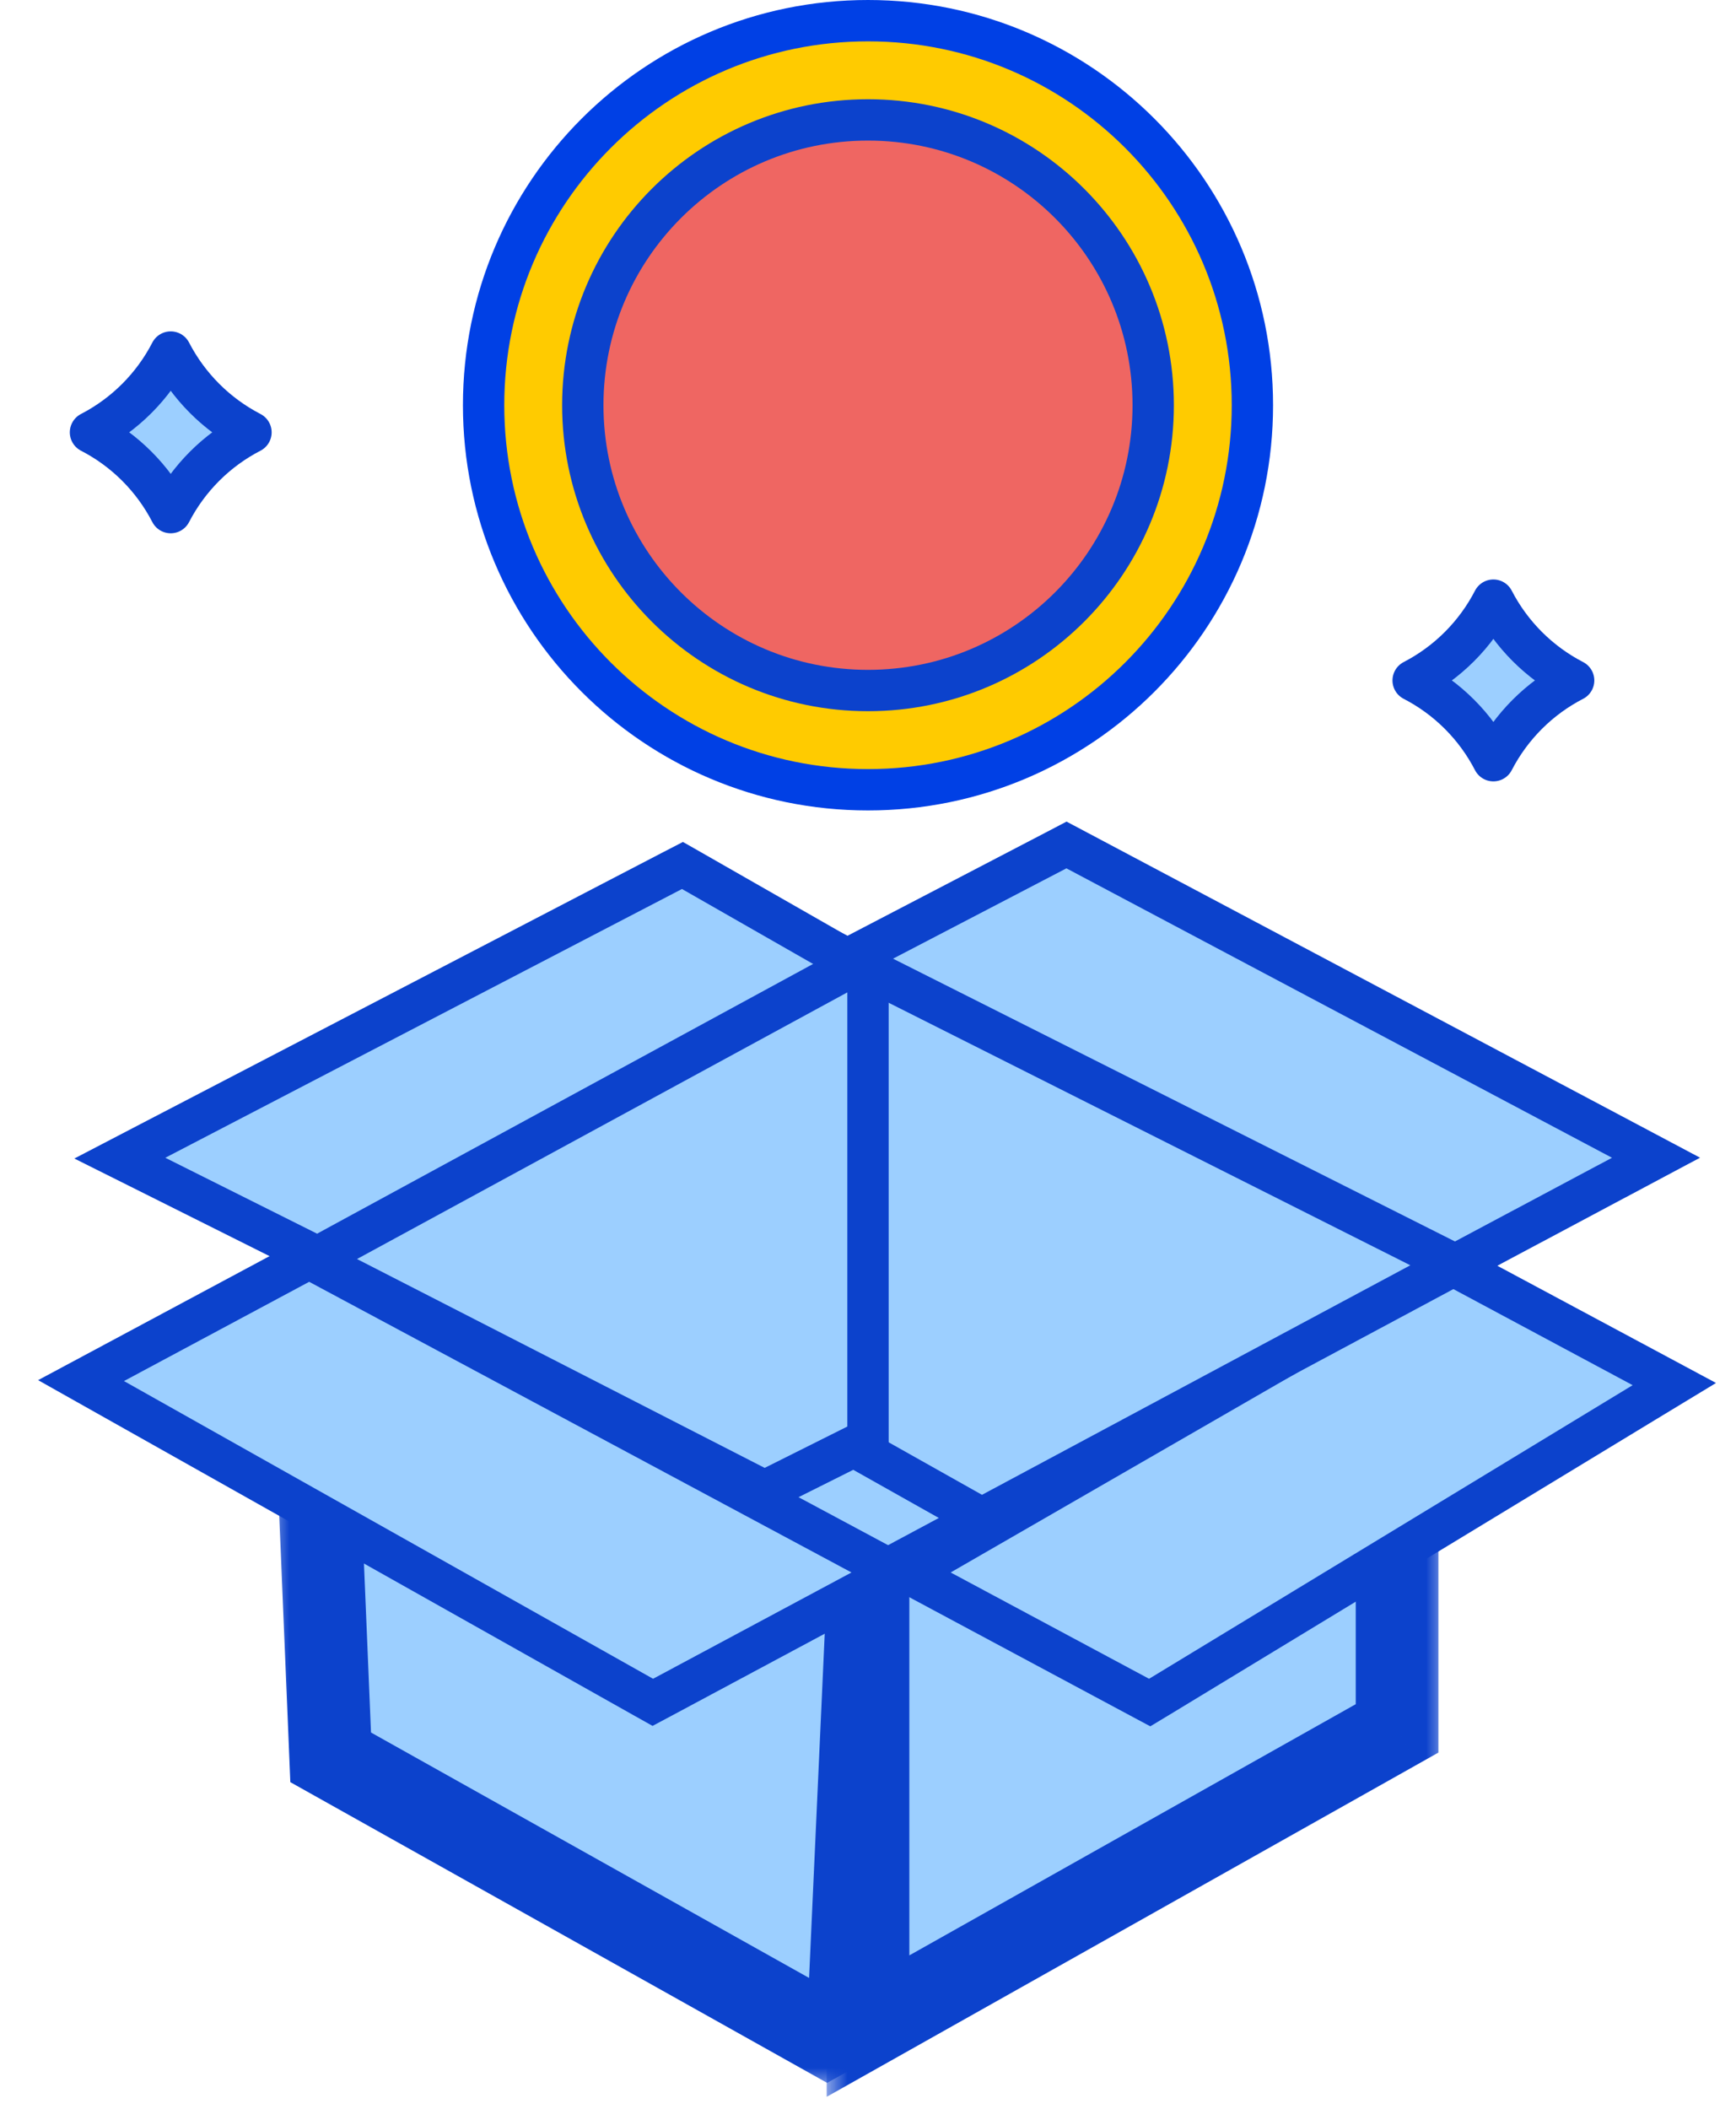
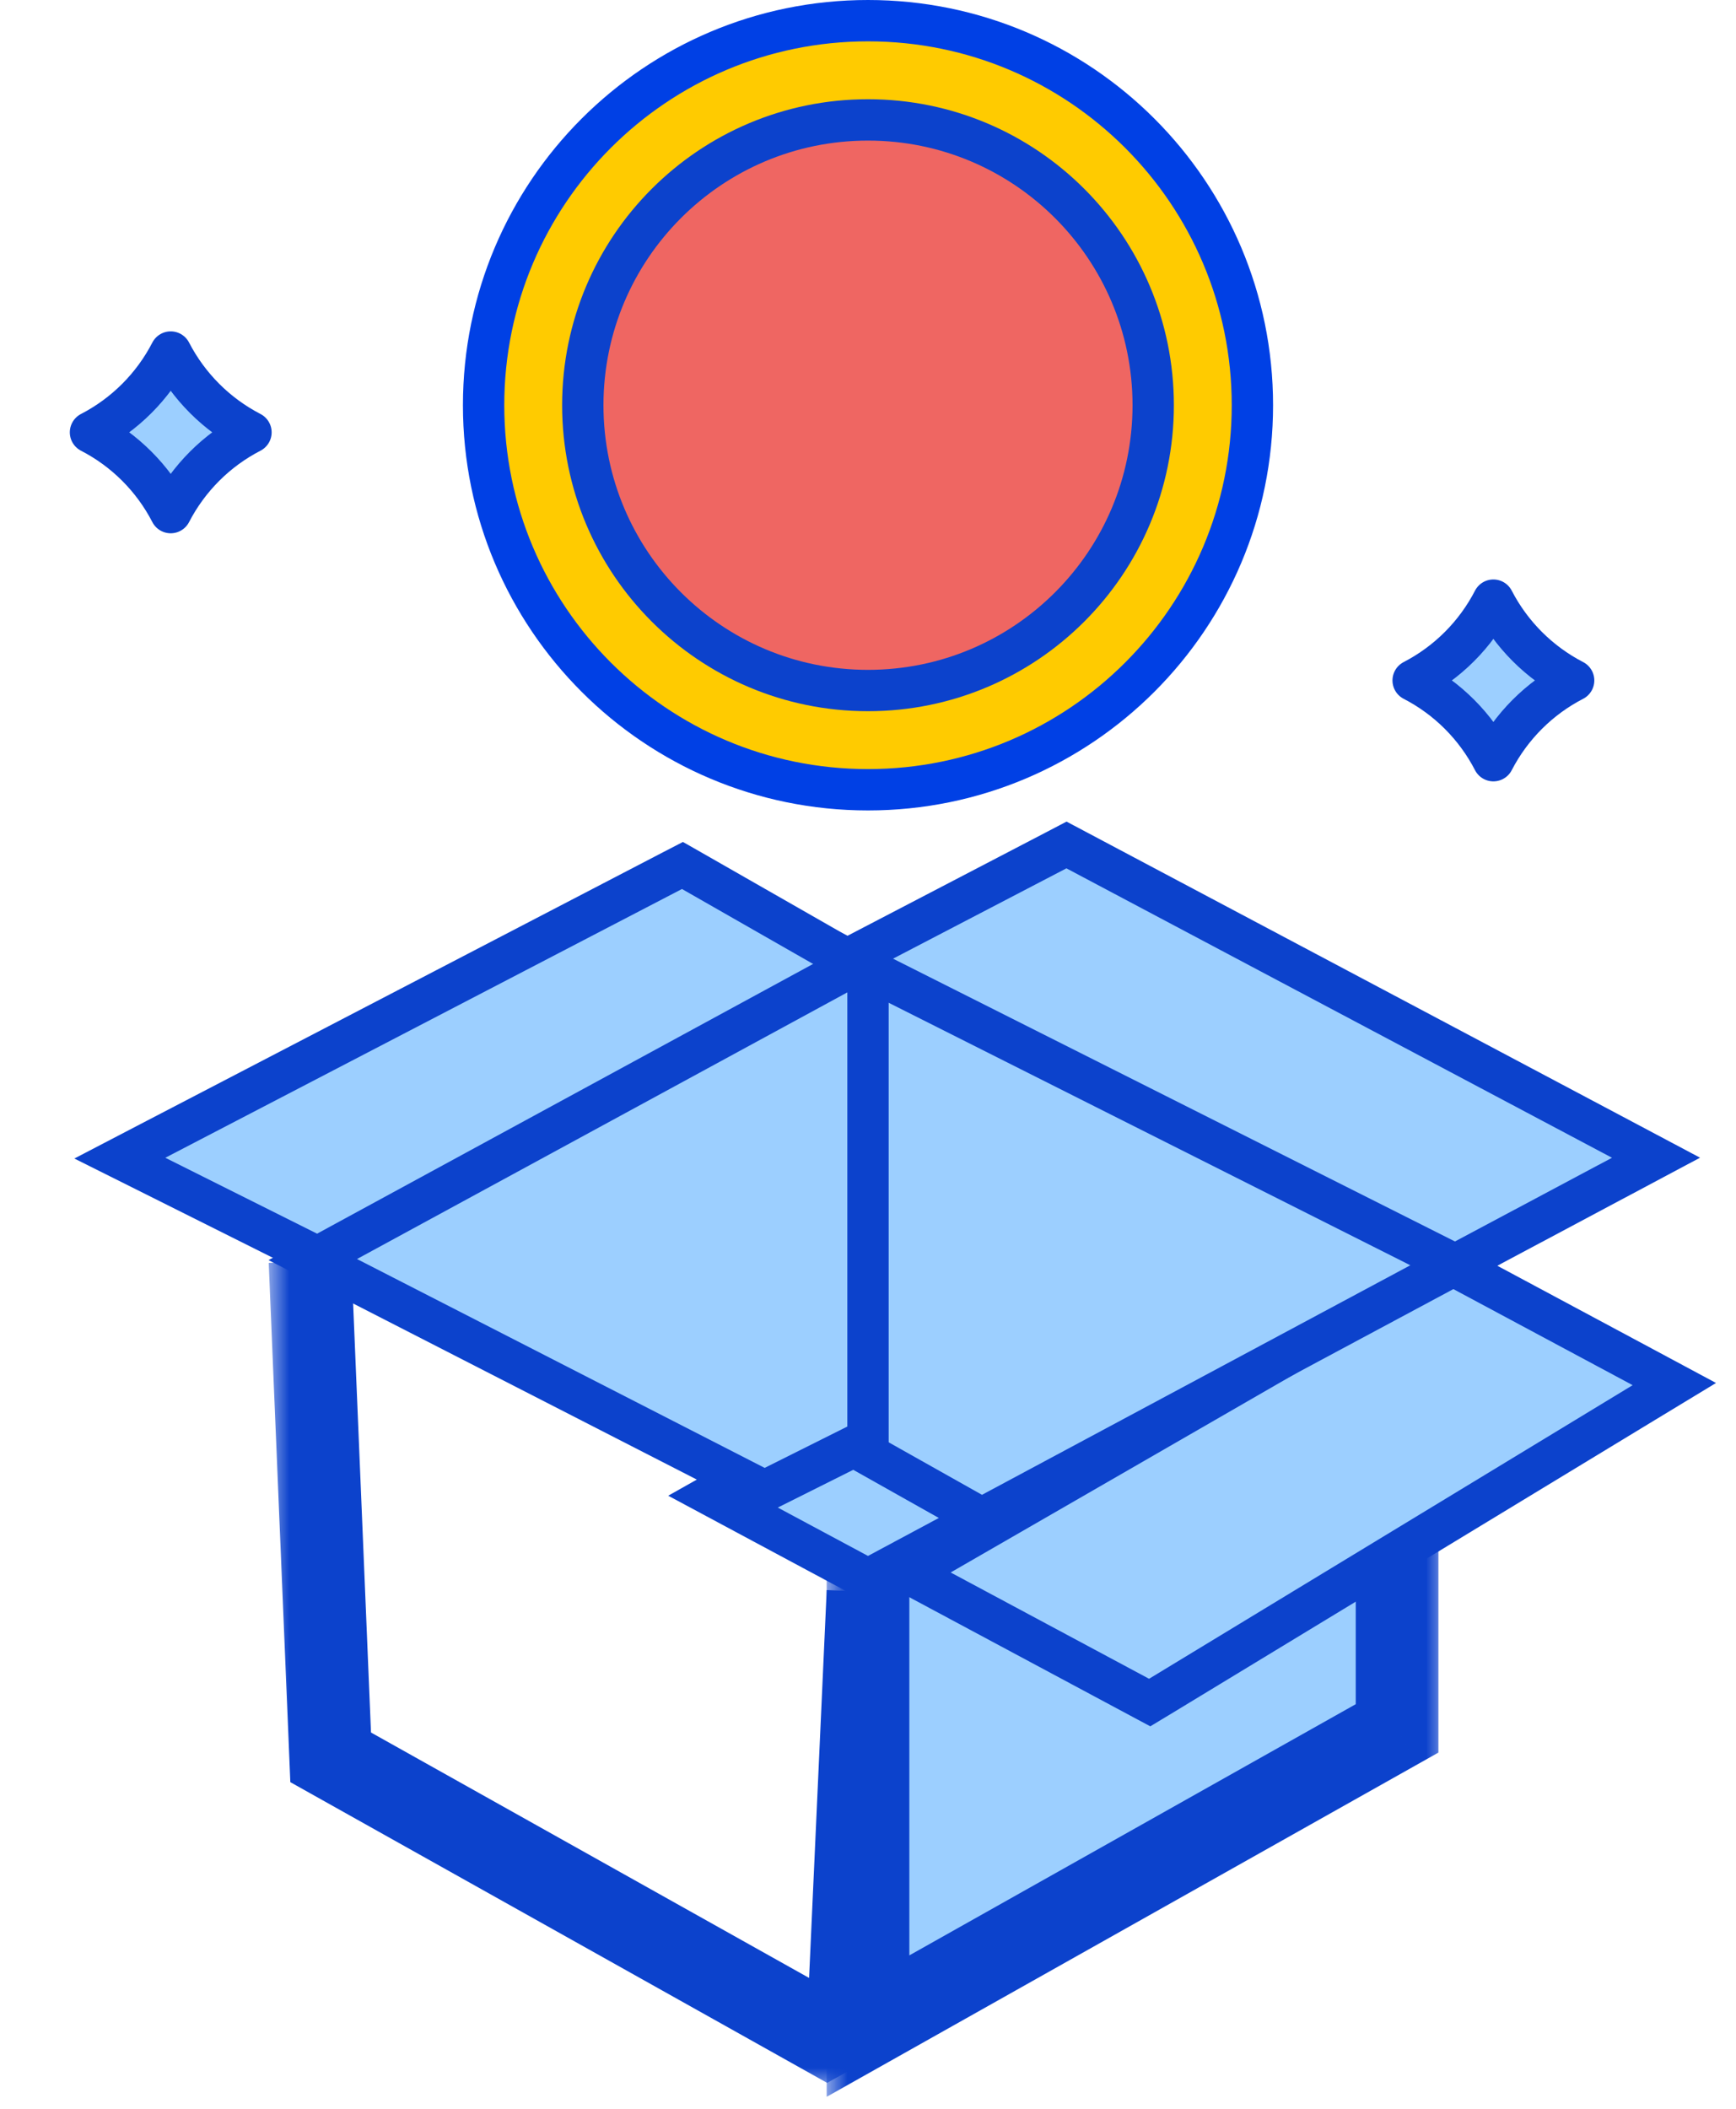
<svg xmlns="http://www.w3.org/2000/svg" width="42" height="51" viewBox="0 0 42 51" fill="none">
  <path d="M36.13 18.397C35.701 17.565 35.021 16.885 34.189 16.456C35.021 16.026 35.701 15.346 36.13 14.514C36.56 15.346 37.24 16.026 38.072 16.456C37.24 16.885 36.56 17.565 36.13 18.397Z" fill="#9CCFFF" stroke="#0C42CC" stroke-linecap="round" stroke-linejoin="round" />
  <path d="M4.13 12.397C3.701 11.565 3.021 10.885 2.189 10.456C3.021 10.026 3.701 9.346 4.13 8.514C4.56 9.346 5.24 10.026 6.072 10.456C5.24 10.885 4.56 11.565 4.13 12.397Z" fill="#9CCFFF" stroke="#0C42CC" stroke-linecap="round" stroke-linejoin="round" />
  <path d="M21 19.1C26.137 19.1 30.3 14.936 30.3 9.8C30.3 4.664 26.137 0.5 21 0.5C15.864 0.5 11.7 4.664 11.7 9.8C11.7 14.936 15.864 19.1 21 19.1Z" fill="#FFCB00" stroke="#0040E5" />
  <path d="M21 16.7C24.811 16.7 27.9 13.611 27.9 9.8C27.9 5.989 24.811 2.9 21 2.9C17.19 2.9 14.1 5.989 14.1 9.8C14.1 13.611 17.19 16.7 21 16.7Z" fill="#EF6662" stroke="#0C42CC" />
  <mask id="path-5-outside-1" maskUnits="userSpaceOnUse" x="6.5" y="29.5" width="16" height="21" fill="black">
    <rect fill="white" x="6.5" y="29.5" width="16" height="21" />
    <path d="M7.5 30.5L8 42.5L20.5 49.5L21 38.5" />
  </mask>
-   <path d="M7.5 30.5L8 42.5L20.5 49.5L21 38.5" fill="#9CCFFF" />
  <path d="M8 42.5L7.001 42.542L7.024 43.1L7.511 43.373L8 42.5ZM20.5 49.5L20.011 50.373L21.499 49.545L20.5 49.5ZM6.501 30.542L7.001 42.542L8.999 42.458L8.499 30.458L6.501 30.542ZM7.511 43.373L20.011 50.373L20.989 48.627L8.489 41.627L7.511 43.373ZM21.499 49.545L21.999 38.545L20.001 38.455L19.501 49.455L21.499 49.545Z" fill="#0C42CC" mask="url(#path-5-outside-1)" />
  <mask id="path-7-outside-2" maskUnits="userSpaceOnUse" x="20" y="35.4" width="15" height="16" fill="black">
    <rect fill="white" x="20" y="35.4" width="15" height="16" />
    <path d="M33.8 35.4V41.8L21 49V37" />
  </mask>
  <path d="M33.8 35.4V41.8L21 49V37" fill="#9CCFFF" />
  <path d="M33.8 41.8L34.29 42.672L34.8 42.385V41.8H33.8ZM21 49H20V50.71L21.49 49.872L21 49ZM32.8 35.4V41.8H34.8V35.4H32.8ZM33.31 40.928L20.51 48.128L21.49 49.872L34.29 42.672L33.31 40.928ZM22 49V37H20V49H22Z" fill="#0C42CC" mask="url(#path-7-outside-2)" />
  <path d="M23.994 36.592L24.797 36.162L24.003 35.715L21.245 34.164L21 34.026L20.755 34.164L17.997 35.715L17.204 36.162L18.006 36.592L20.764 38.07L21 38.196L21.236 38.07L23.994 36.592Z" fill="#9CCFFF" stroke="#0C42CC" />
  <path d="M20.769 23.057L19.934 23.492L20.762 23.94L33.882 31.04L34.118 31.168L34.355 31.041L39.235 28.441L40.065 27.999L39.234 27.558L26.034 20.558L25.802 20.435L25.569 20.557L20.769 23.057Z" fill="#9CCFFF" stroke="#0C42CC" />
  <path d="M35.256 30.659L35.011 30.528L34.771 30.667L22.75 37.596L21.971 38.045L22.764 38.47L27.564 41.041L27.815 41.175L28.059 41.028L39.759 33.927L40.508 33.473L39.736 33.059L35.256 30.659Z" fill="#9CCFFF" stroke="#0C42CC" />
-   <path d="M20.836 38.47L21.659 38.029L20.836 37.588L7.716 30.559L7.48 30.433L7.244 30.559L2.764 32.959L1.961 33.389L2.755 33.836L15.555 41.036L15.794 41.17L16.036 41.041L20.836 38.47Z" fill="#9CCFFF" stroke="#0C42CC" />
  <path d="M20.5 34.6V34.892L20.755 35.036L23.513 36.587L23.752 36.721L23.994 36.592L34.356 31.041L35.205 30.586L34.345 30.153L21.225 23.553L20.5 23.189V24V34.6Z" fill="#9CCFFF" stroke="#0C42CC" />
  <path d="M8.776 30.947L9.03 31.074L9.268 30.922L20.268 23.922L20.968 23.477L20.248 23.066L16.748 21.066L16.511 20.931L16.269 21.056L3.769 27.556L2.899 28.009L3.776 28.447L8.776 30.947Z" fill="#9CCFFF" stroke="#0C42CC" />
  <path d="M18.272 35.945L18.497 36.06L18.724 35.947L20.724 34.947L21 34.809V34.5V24V23.159L20.261 23.561L8.399 30.009L7.567 30.462L8.41 30.894L18.272 35.945Z" fill="#9CCFFF" stroke="#0C42CC" />
</svg>